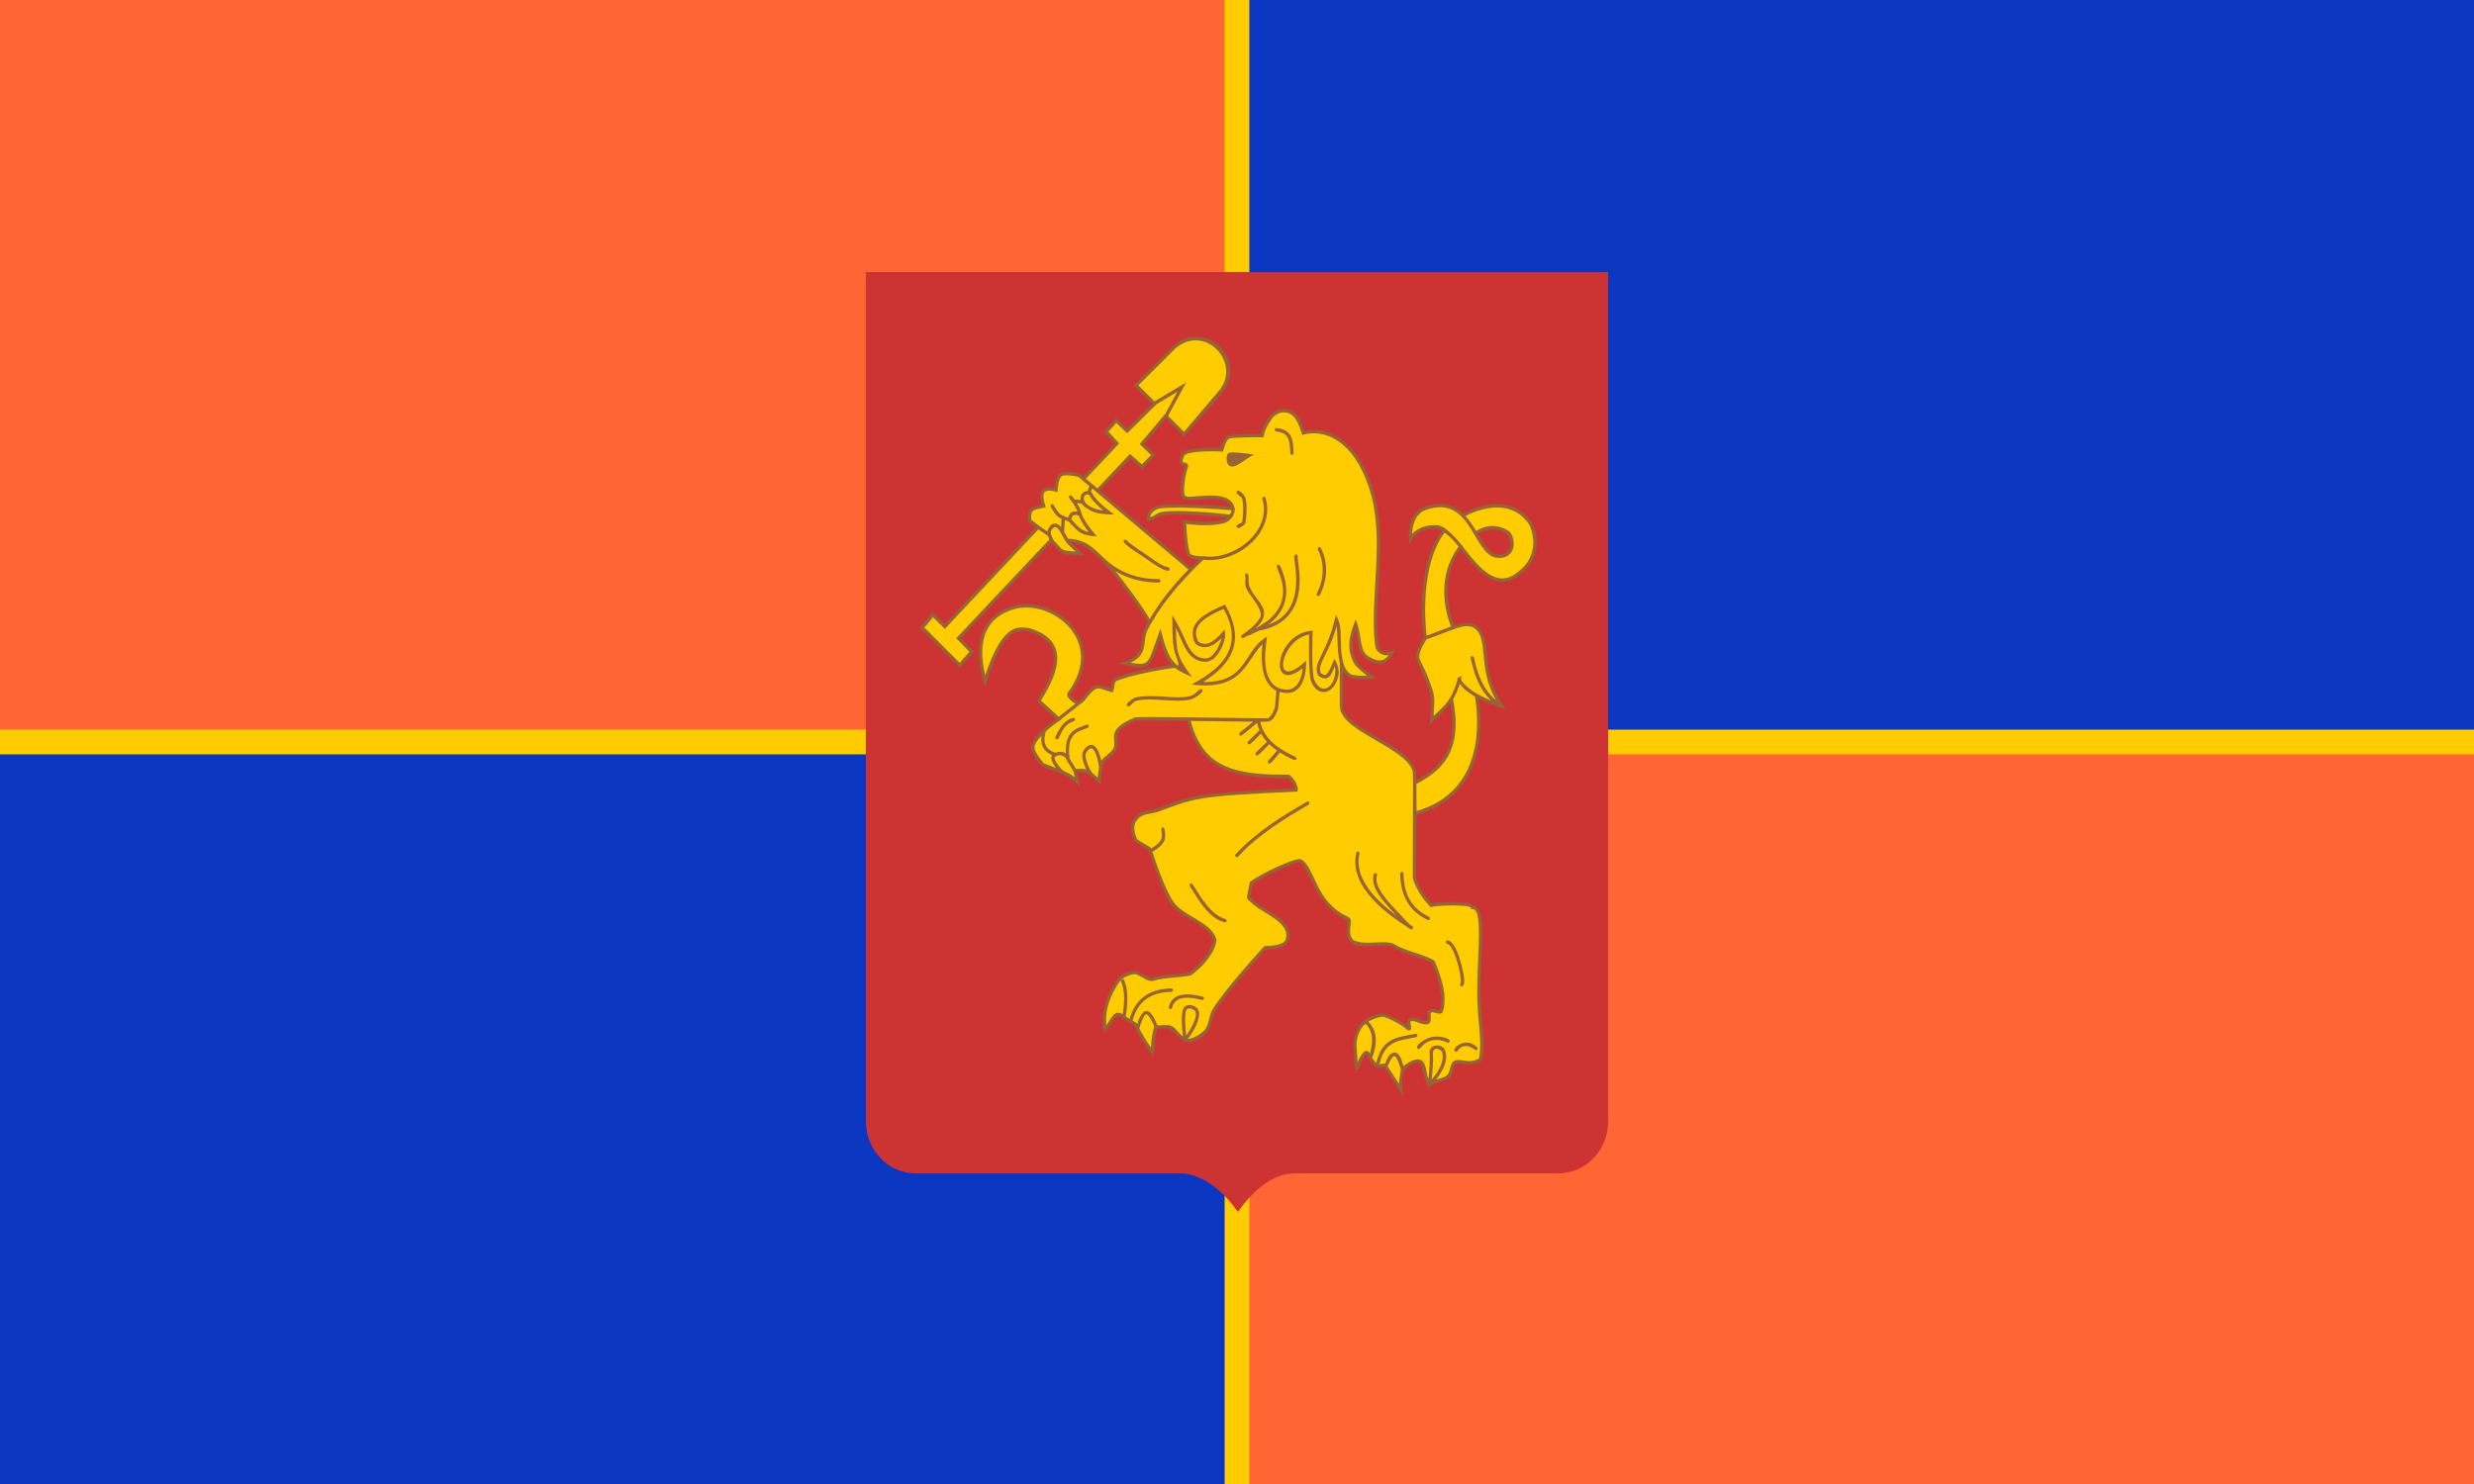
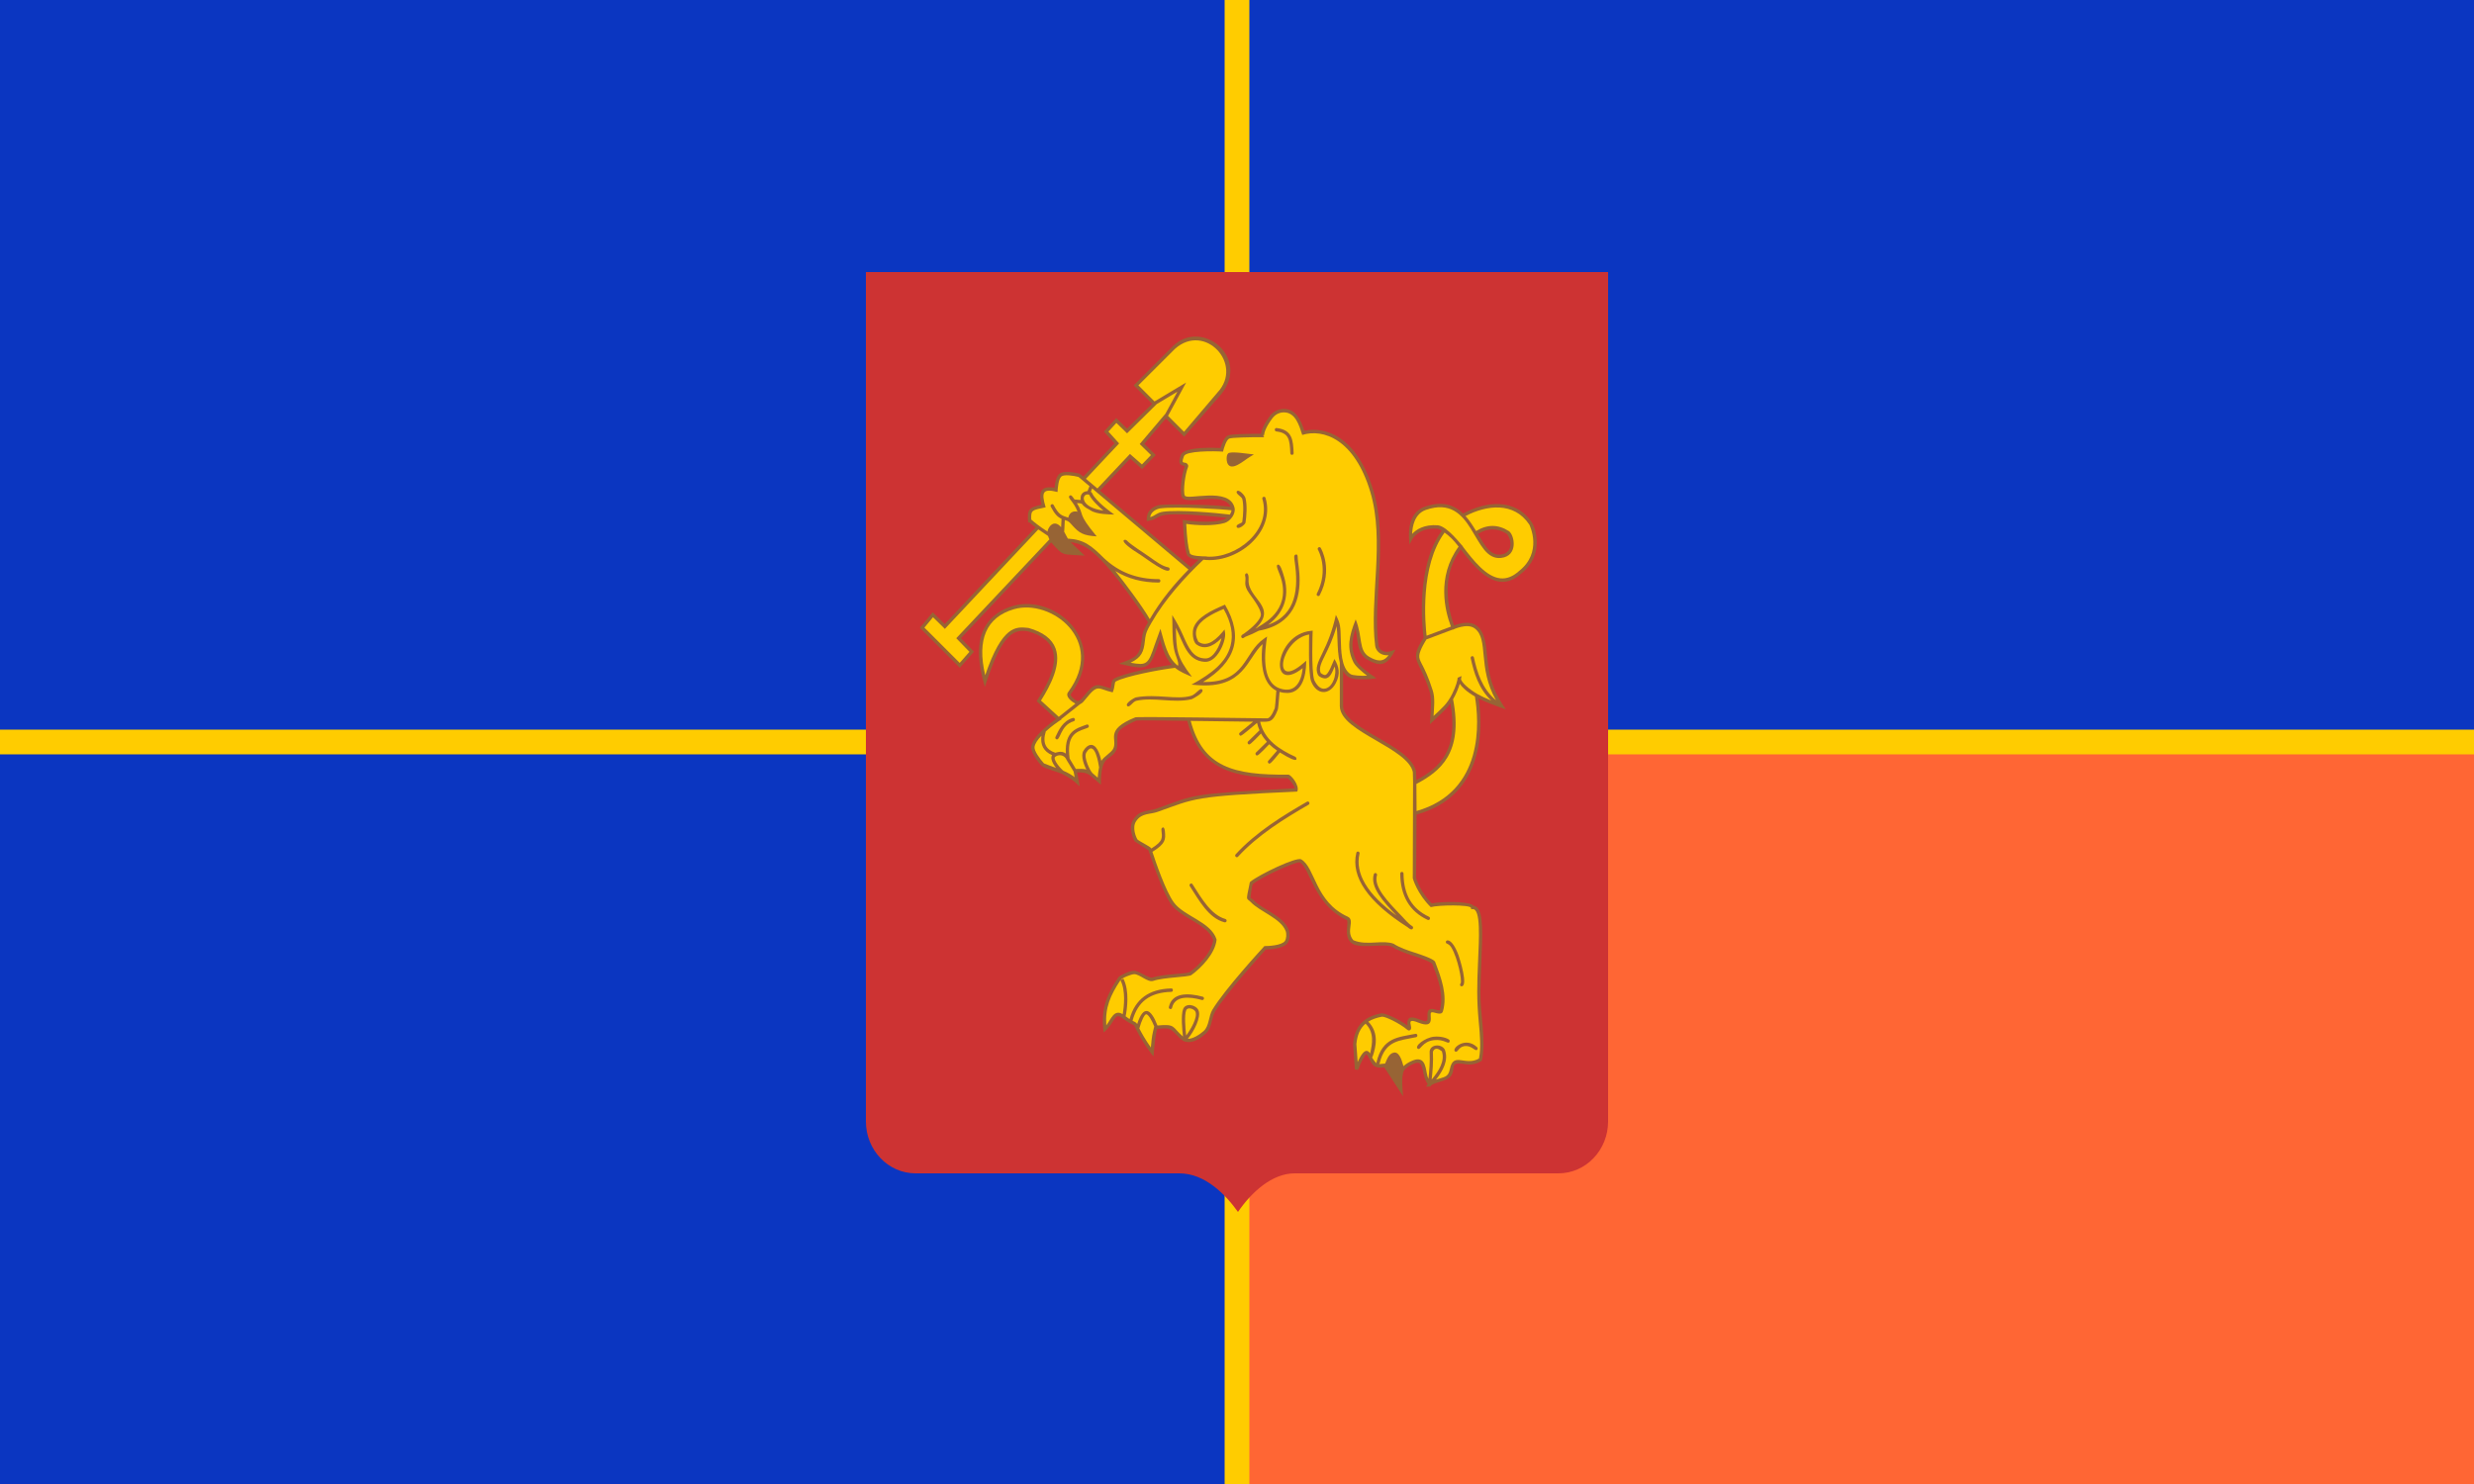
<svg xmlns="http://www.w3.org/2000/svg" width="1000px" height="600px">
  <defs>
    <style type="text/css">
   
    .fil0 {fill:#0B36C1}
    .fil3 {fill:#976435}
    .fil1 {fill:#FF6634}
    .fil4 {fill:#CD3333}
    .fil5 {fill:#FFCC00}
   
  </style>
  </defs>
  <rect class="fil0" width="1000" height="600" />
-   <rect class="fil1" width="500" height="300" />
  <rect class="fil1" x="500" y="300" width="500" height="300" />
  <rect class="fil5" x="495" width="10" height="600" />
  <rect class="fil5" y="295" width="1000" height="10" />
  <g id="gerb">
    <polygon class="fil3" points="635,125 365,125 365,450 635,450 " />
    <path class="fil4" d="M609.159 215.886c2.472,3.648 1.663,7.8 -2.515,8.323 -5.254,0.659 -7.728,-6.481 -9.302,-8.327 4.101,-2.483 7.869,-2.477 11.817,0.004z" />
    <path class="fil4" d="M650.001 110.002l0 343.415c0,11.568 -9.001,20.983 -20.061,20.983l-106.652 0c-9.04,0 -17.353,7.492 -22.891,15.6 -5.016,-7.033 -13.318,-15.599 -23.683,-15.599l-106.652 -0.001c-11.063,0 -20.061,-9.416 -20.061,-20.983l0 -343.415 300.001 0zm-35.108 121.898c9.589,-7.592 5.727,-18.502 4.329,-20.624l0.004 0c-6.769,-10.118 -18.693,-8.583 -27.839,-3.665 -3.489,-3.367 -8.211,-5.255 -15.445,-2.77 -7.889,2.709 -6.428,13.126 -6.181,15.293l1.004 -1.974c0.106,-0.206 2.626,-5.014 10.36,-4.397 0.574,0.233 1.121,0.508 1.654,0.814 -10.636,14.512 -7.917,39.371 -7.342,43.261l-0.013 -0.009c-6.116,9.709 -1.964,8.002 2.425,21.763 1.114,3.49 0.268,9.091 0.142,13.208 2.743,-2.714 5.975,-5.249 8.283,-8.42 3.37,19.466 -4.778,26.176 -13.792,31.039 -0.027,-1.246 -0.053,-2.399 -0.087,-3.419 -1.111,-5.476 -8.437,-9.72 -15.51,-13.826 -6.821,-3.958 -13.873,-8.054 -13.99,-12.647l0 -14.2c1.723,2.878 3.477,3.308 7.532,3.308 3.81,0 3.553,-0.15 5.929,-0.425 -2.29,-1.583 -6.872,-4.585 -8.106,-7.096 -1.997,-4.059 -2.122,-7.674 -0.331,-12.834 1.055,4.38 0.343,9.879 4.852,12.477 5.758,3.317 8.213,1.833 11.282,-4.123 -1.1,0.391 -2.344,0.919 -3.484,0.919 -1.984,0 -3.232,-1.345 -3.391,-2.604 -2.395,-18.785 4.049,-42.169 -2.006,-62.443 -6.593,-22.071 -19.377,-26.184 -27.937,-24.329 -1.375,-4.017 -3.21,-8.841 -8.288,-8.841 -2.139,0 -4.269,1.051 -5.557,2.739 -2.621,3.433 -3.537,5.947 -3.702,7.31 -4.548,0 -12.152,0.073 -13.437,0.715 -1.514,0.749 -2.538,3.761 -2.914,5.05 -7.039,-0.354 -14.979,0.069 -16.006,2.765 -1.533,4.023 -0.031,3.932 1.547,4.63 -1.285,3.459 -2.122,10.283 -1.196,12.378 1.697,3.84 16.5,-2.735 19.767,3.984 -5.296,-0.803 -24.132,-1.271 -28.538,-0.754 -1.891,0.215 -5.459,1.701 -5.402,5.769l0.008 0.764c7.976,-0.946 -1.172,-4.804 32.422,-1.326 -2.916,2.411 -14.167,1.543 -17.87,0.79 0.242,5.796 0.833,11.408 1.59,13.942 0.457,1.525 2.953,2.024 4.8,2.178 -1.028,0.983 -2.067,1.997 -3.117,3.051l-36.728 -30.953 12.201 -12.944 4.826 4.232 5.512 -5.691 -4.625 -4.521 8.708 -10.276 7.4 7.387 14.923 -17.091c12.002,-14.74 -7.59,-30.855 -19.362,-19.617l-15.965 15.96 7.474 7.47 -10.148 10.023 -4.37 -4.263 -4.997 5.461 4.311 4.762 -12.618 13.437 -1.474 -1.166c-0.656,-0.175 -6.442,-1.675 -8.355,0.168 -1.239,1.189 -1.681,4.082 -1.828,5.517 -5.563,-1.003 -6.544,1.775 -5.256,6.837 -5.367,1.22 -5.79,1.994 -5.388,7.212l0.438 -0.11c0.543,0.48 1.403,1.193 2.572,2.08l-36.716 39.083 -4.86 -4.768 -5.216 6.28 16.165 16.162 5.724 -6.506 -5.296 -5.466 36.49 -38.722c5.17,5.777 3.993,4.657 13.576,5.361l-5.738 -5.434c5.23,0.521 8.551,3.43 12.386,7.253 8.173,8.548 17.785,23.223 18.898,25.098 -1.631,2.911 -2.202,3.948 -2.559,7.313 -0.683,6.444 -2.689,7.128 -9.235,9.43 12.513,2.928 12.312,2.644 16.678,-9.808 1.168,4.141 2.134,7.527 4.749,10.274 -6.609,0.887 -19.148,3.319 -23.207,5.509 -1.426,0.765 -1.114,2.649 -1.492,4.017 -5.66,-1.639 -6.123,-2.774 -10.931,3.195 -0.673,0.833 -1.156,1.417 -1.639,1.726l-0.039 -0.06 -0.686 0.315c-1.042,-0.234 -3.256,-2.277 -2.846,-2.828 15.904,-21.381 -6.543,-40.649 -23.375,-35.674 -8.59,2.541 -17.634,9.905 -11.927,30.578l0.595 2.158c6.463,-20.164 10.902,-23.646 17.404,-22.478 5.327,1.5 8.66,3.989 9.912,7.409 2.322,6.345 -2.637,14.956 -6.4,20.837l7.867 7.202c-2.752,1.916 -9.581,7.238 -10.046,11.166 -0.328,2.77 3.835,7.616 4.489,8.003 2.022,1.198 5.725,2.065 8.066,3.067 0,0 0,0 0,0.006 3.2,1.728 4.349,2.418 7.037,5.03l-1.038 -5.694c4.861,0.002 4.658,0.772 9.582,4.997 0,-12.738 3.669,-9.208 6.137,-13.816 1.109,-2.072 -0.11,-5.818 1.111,-7.707 1.094,-1.701 5.529,-3.767 7.175,-4.434 1.071,-0.115 10.33,-0.005 20.505,0.138 5.029,19.668 18.216,23.355 40.619,23.131 1.435,1.417 2.745,3.208 2.842,4.131 -43.416,2.392 -39.223,2.288 -55.931,8.237 -3.341,1.189 -6.608,0.315 -9.27,4.247 -2.516,3.715 0.337,8.765 0.456,8.975l5.572 3.593c0.091,0.119 5.366,16.611 9.198,21.901 1.802,2.486 4.929,4.352 7.956,6.151 3.83,2.281 7.793,4.641 9.045,8.219 -0.654,4.886 -5.481,10.018 -9.496,12.995 -1.716,0.79 -10.842,0.733 -15.151,2.235 -1.185,0.412 -5.37,-2.779 -7.337,-2.779 -2.13,0 -5.867,2.046 -6.286,2.542 -4.626,6.901 -7.115,12.574 -6.154,21.167l0.141 1.27c4.793,-4.111 4.178,-8.198 7.404,-5.953 1.571,1.094 1.131,0.99 3.148,2.117l1.779 0.993c0.506,1.101 2.896,6.133 6.752,11.153l1.059 1.371c0.396,-5.233 0.856,-8.719 1.446,-11.13 4.12,-0.341 4.939,-0.83 7.894,2.396 0.878,0.96 1.78,1.946 2.82,2.505l0.009 0.073c0.496,-0.091 3.358,1.957 8.991,-3.105 2.572,-2.313 2.147,-6.23 3.746,-8.884 4.612,-7.638 18.678,-23.118 20.498,-25.111 1.452,-0.027 6.97,-0.293 8.682,-2.494 1.05,-1.348 1.152,-3.891 0.589,-5.415 -2.135,-5.794 -10.423,-8.011 -14.398,-12.209l-1.085 -0.834c-0.001,-0.005 0.566,-4.887 0.971,-5.52 4.401,-3.397 17.491,-9.054 18.873,-8.766 4.01,1.526 5.58,17.095 18.98,23.259 1.263,0.58 -1.394,6.331 1.867,9.268 3.074,2.769 13.469,0.078 16.557,1.61 2.532,1.664 5.7,2.7 8.77,3.697 2.891,0.948 5.628,1.843 7.46,3.15l0.195 0.507c2.054,5.431 4.609,12.19 2.891,18.261 -1.157,0.619 -5.387,-2.776 -5.008,2.644 0.177,2.543 -0.99,2.003 -3.306,1.078 -3.163,-1.261 -5.131,-1.313 -4.8,2.515 -3.709,-2.792 -9.567,-5.323 -10.736,-4.906 -7.031,1.357 -10.604,5.27 -11.232,12.419l0.725 10.22 1.299 0.193c1.179,-3.278 2.845,-6.28 3.405,-6.38 2.06,2.483 1.617,6.321 7.172,5.306l7.619 11.753c-0.204,-2.66 -0.833,-8.009 0.345,-10.354 0.664,-1.317 4.348,-3.415 5.787,-3.204 2.302,0.309 1.469,5.67 3.816,8.595l-0.717 1.042 1.735 0.013c0.898,-1.832 6.583,-1.865 8.417,-4.344 2.016,-2.726 -0.777,-5.828 5.057,-4.83 1.93,0.33 4.387,0.599 7.402,-1.298 1.844,-8.476 -0.743,-18.794 -0.602,-27.933 0.065,-4.113 0.235,-8.117 0.392,-11.988 0.471,-11.295 0.815,-19.457 -1.611,-21.954 -0.438,-0.458 -0.96,-0.718 -1.55,-0.781 -0.1,-0.123 -0.235,-0.242 -0.398,-0.344 -2.376,-1.533 -12.95,-1.389 -16.506,-0.62 -4.719,-4.768 -6.158,-9.726 -6.339,-10.402 0.018,-1.212 0.198,-13.636 0.211,-25.509 28.048,-7.741 26.74,-35.915 25.076,-46.913 2.62,1.361 7.455,3.177 11.011,4.365 -4.805,-6.976 -6.787,-12.423 -7.482,-20.663 -0.443,-5.216 -0.904,-10.61 -4.311,-13.159 -2.835,-2.121 -7.114,-0.868 -9.13,-0.083 -1.102,-2.937 -5.551,-16.416 0.602,-27.455 0.66,-1.17 1.359,-2.276 2.091,-3.301 6.399,8.34 14.798,18.491 24.463,9.775l0 0.001z" />
    <path class="fil5" d="M618.134 212.073c0.27,0.53 5.424,11.23 -4.087,18.757 -2.511,2.262 -4.99,3.244 -7.553,2.999 -5.782,-0.546 -11.01,-7.361 -15.222,-12.84 0.028,-0.027 0.045,-0.056 0.066,-0.081 -0.898,-0.757 -6.091,-7.867 -10.011,-8.517 -5.746,-0.497 -8.969,1.796 -10.537,3.475 0.094,-2.857 0.913,-8.108 5.571,-9.713 19.69,-6.782 18.679,20.837 30.437,19.424 6.894,-0.829 5.452,-9.008 3.178,-10.794 -4.414,-2.822 -8.779,-2.85 -13.338,-0.078 -1.244,-2.076 -2.611,-4.222 -4.264,-6.066 8.59,-4.479 19.57,-5.818 25.75,3.424l0.008 0.011z" />
    <path class="fil5" d="M596.165 281.602c1.652,9.776 3.945,38.449 -23.584,46.296 0,-3.895 -0.022,-7.683 -0.071,-10.932 9.483,-5.028 19.077,-12.328 14.826,-34.202 0,-0.008 -0.006,-0.022 -0.006,-0.031 1.4,-2.406 2.241,-4.727 2.712,-6.276 0.862,1.293 2.609,3.12 6.123,5.146l0 0z" />
    <path class="fil5" d="M594.961 265.299c0.369,-0.078 0.717,0.151 0.802,0.52 1.315,5.91 3.21,12.523 8.917,17.304 -7.583,-13.376 -2.797,-24.703 -8.598,-29.049 -3.082,-2.308 -8.818,0.507 -8.877,0.535l-0.031 -0.064 -10.696 4.018 0.064 0.041c-0.028,0.04 -2.596,4.011 -2.852,6.279 -0.15,1.28 0.263,2.08 1.163,3.829 0.989,1.93 2.489,4.845 4.269,10.448 0.987,3.103 0.529,6.745 0.331,10.32 3.5,-3.293 5.444,-4.808 7.506,-8.895 1.584,-3.139 2.248,-5.74 2.228,-6.579l1.585 -0.672 -0.227 1.153c0.031,1.324 3.314,4.271 6.827,6.226 1.456,0.803 3.222,1.65 5.365,2.505 -5.174,-4.932 -6.993,-11.335 -8.278,-17.089 -0.083,-0.371 0.143,-0.745 0.506,-0.831l-0.001 0.001z" />
    <path class="fil5" d="M583.593 215.085c2.709,2.023 3.772,3.098 5.982,5.914 -9.025,12.372 -5.456,26.169 -3.103,32.336l-9.835 3.694c-0.555,-4.698 -2.718,-28.165 7.265,-41.688l-0.407 -0.319c0.035,0.022 0.067,0.045 0.099,0.063l-0.001 0z" />
    <path class="fil5" d="M582.812 425.065c1.297,3.807 -1.115,7.811 -4.13,11.408 0.337,-2.792 0.712,-7.409 0.509,-11.053 -0.027,-0.444 0.861,-2.707 3.621,-0.356l0 0z" />
-     <path class="fil5" d="M565.492 438.224l-4.645 -7.155c2.277,-4.728 2.991,-6.462 5.272,0.86 0.337,-0.117 -0.644,4.833 -0.627,6.295z" />
    <path class="fil5" d="M551.964 413.886c3.657,3.628 2.704,8.289 1.845,12.039 -1.866,-2.901 -3.889,0.926 -5.039,3.47l-0.517 -7.231c0.332,-3.707 1.518,-6.418 3.711,-8.278z" />
    <path class="fil5" d="M513.098 276.996c-3.409,-4.165 -3.409,-11.426 -2.761,-16.572 -6.357,5.811 -7.424,18.143 -26.46,16.572l-2.27 -0.188c8.137,-4.488 14,-8.94 15.8,-15.785 1.173,-4.479 0.23,-9.464 -2.82,-14.818 -5.007,2.14 -9.702,4.617 -10.891,8.113 -0.536,1.563 -0.328,3.227 0.635,5.082 2.693,2.011 5.916,0.717 9.692,-3.748l0.96 -1.139 0.203 1.5c0.416,3.071 -3.071,11.861 -8.203,11.578 -7.211,-0.396 -8.66,-7.773 -11.68,-13.758 0.203,9.082 0.174,11.555 6.475,19.809 -2.591,-1.123 -4.709,-1.929 -6.82,-3.631 -6.305,0.744 -19.91,3.354 -23.92,5.511 -0.681,0.366 -0.273,2.07 -1.284,4.414 -5.983,-1.349 -5.818,-3.669 -10.726,2.456 -0.823,1.03 -1.511,1.935 -2.431,2.304l-7.642 6.064 0.116 0.105c-1.844,1.207 -3.987,2.701 -6.424,4.924l0.057 0.019c-0.712,2.302 -0.699,4.201 0.027,5.627 0.669,1.309 1.965,2.295 3.87,2.926 0.002,0 2.47,-1.081 4.214,0.311 -0.504,-9.431 4.722,-10.248 8.398,-11.705 0.831,-0.33 1.296,0.961 0.482,1.284 -0.403,0.161 -0.817,0.312 -1.247,0.462 -3.608,1.285 -7.341,2.61 -6.096,11.989l2.518 4.198c1.254,0.007 3.082,-0.189 4.22,0.25 -0.726,-1.476 -2.453,-5.457 -1.173,-7.596 1.658,-2.765 4.015,-3.372 5.654,-0.485 0.787,1.376 1.285,3.09 1.593,4.53 1.159,-1.809 3.919,-3.246 4.755,-4.812 2.074,-3.883 -3.846,-7.569 8.995,-12.77l0 0.014c1.336,-0.392 48.406,0.411 53.303,0.411 0.912,0 2.041,-1.504 3.017,-4.032 0.139,-0.443 0.369,-3.054 0.665,-7.163 -1.071,-0.531 -2.01,-1.28 -2.804,-2.25l0.001 -0.001zm-79.094 14.617c-5.469,1.556 -5.37,8.107 -7.07,7.271 -0.331,-0.164 -0.474,-0.578 -0.314,-0.922 1.35,-2.916 3.038,-6.547 7.03,-7.683 0.852,-0.234 1.208,1.09 0.354,1.333l0 0.001zm36.272 -8.557c-3.599,-0.247 -7.315,-0.513 -10.868,0.255 -1.599,0.288 -2.856,3.09 -3.785,2.113 -1.028,-1.08 2.928,-3.364 3.559,-3.476 8.47,-1.509 16.227,1.068 22.161,-0.58 2.141,-0.594 3.707,-3.591 4.606,-2.537 1.043,1.224 -4.048,3.814 -4.264,3.873 -3.803,0.882 -7.669,0.612 -11.408,0.352l0 0z" />
    <path class="fil5" d="M469.062 205.524c7.052,-0.827 26.02,0.422 28.711,0.774 -0.022,0.566 -0.279,1.188 -0.664,1.765 -5.34,-0.711 -20.719,-2.04 -27.025,-1.152 -2.477,0.35 -3.222,1.674 -5.178,2.167 0.511,-3.097 4.114,-3.548 4.155,-3.553l0 -0.001z" />
    <path class="fil5" d="M492.12 158.68l-13.534 15.909 -6.456 -6.448 7.319 -13.485 -12.79 7.652 -6.517 -6.515 14.778 -14.738c12.105,-10.827 27.875,6.217 17.2,17.623l0 0z" />
    <path class="fil5" d="M483.199 409.031c1.017,2.354 -2.134,7.492 -3.742,9.63 -0.356,-3.061 -0.754,-8.285 -0.008,-10.159 0.619,-1.574 3.28,-0.548 3.75,0.529z" />
    <polygon class="fil5" points="475.895,158.382 471.082,167.245 460.672,179.536 465.232,183.992 461.567,187.778 456.728,183.529 443.574,197.489 438.926,193.577 452.354,179.284 448.033,174.503 451.243,170.992 455.567,175.208 467.556,163.369 " />
    <path class="fil5" d="M560.566 264.933c-2.743,0 -4.479,-1.956 -4.717,-3.807 -2.413,-18.784 3.984,-42.312 -1.956,-62.212 -6.386,-21.392 -19.035,-25.69 -27.526,-23.061 -1.218,-3.79 -2.708,-9.13 -7.422,-9.13 -2.075,0 -3.689,1.14 -4.501,2.207 -3.09,4.055 -3.515,6.506 -3.458,6.939l-0.517 0.123 0.517 0.407 -0.195 0.347 -0.794 0.041 -0.013 -0.025c-4.631,0 -12.216,0.115 -13.156,0.576 -1.075,0.529 -2.054,3.528 -2.486,5.264 -3.752,-0.276 -14.939,-0.335 -15.765,1.815 -1.62,4.217 0.79,1.402 1.696,3.739l-0.008 0.527c-1.296,3.13 -2.099,9.996 -1.363,11.665 0.935,2.093 17.942,-3.717 20.092,4.885 0.631,2.523 -1.704,5.548 -4.035,6.222 -4.443,1.284 -11.443,0.983 -15.471,0.363 0.247,5.602 0.712,9.387 1.455,11.865 0.35,1.17 4.886,1.279 6.881,1.279l-0.09 0.083c12.009,0.837 26.335,-10.644 22.518,-23.32 -0.256,-0.85 1.026,-1.26 1.279,-0.411 4.18,14.022 -11.685,26.707 -25.117,24.987 -7.333,6.913 -15.568,15.976 -20.993,25.508 -1.65,2.9 -2.28,3.824 -2.639,7.235 -0.478,4.545 -1.377,6.742 -5.804,8.903 6.547,1.168 7.07,0.745 9.741,-7.227l2.342 -6.488c1.591,5.55 2.72,11.702 7.084,14.975 0.555,-1.467 -1.075,-3.839 -1.652,-7.1 -0.783,-4.42 -0.497,-8.946 -0.681,-13.428 1.687,2.646 3.132,5.335 4.393,8.228 2.202,5.057 4.088,9.306 9.128,9.306 3.42,0 5.878,-5.769 6.398,-8.212 -3.826,3.902 -7.385,4.695 -10.316,2.409 -1.306,-1.268 -1.576,-4.808 -0.979,-6.557 1.46,-4.279 7.178,-7.038 12.711,-9.384 7.663,13.088 4.307,23.2 -8.874,31.267 17.502,0.322 16.29,-11.732 24.598,-17.496l1.293 -0.895c-0.99,6.128 -2.37,18.404 5.144,20.991 6.337,2.182 8.734,-2.956 9.25,-8.207 -14.002,11.003 -11.346,-13.592 3.253,-15.069l0.776 -0.078c-0.011,0.22 -0.624,16.063 0.62,19.947 1.107,2.302 2.445,3.524 3.874,3.524 3.493,0 5.419,-5.767 4.384,-8.983 -0.927,2.2 -1.804,4.828 -3.886,4.828 -0.628,0 -2.205,-0.418 -2.83,-1.385 -1.31,-2.609 -0.022,-5.232 1.772,-8.861 1.957,-3.967 3.967,-8.731 5.443,-15.45 1.989,3.711 1.828,5.153 1.988,9.822 0.143,4.183 0.06,11.675 3.946,14.137 0.86,0.544 4.369,0.772 6.681,0.626 -1.807,-1.371 -4.671,-3.733 -5.516,-5.447 -2.783,-5.653 -1.859,-10.421 0.915,-17.315 2.921,7.152 1.078,12.604 5.456,15.124 2.798,1.612 5.569,2.506 7.826,-0.653l-0.692 0.034zm-57.12 -53.665c-0.148,0.913 -3.117,3.152 -3.592,1.733 -0.353,-1.055 2.115,-1.409 2.271,-1.975 0.438,-2.797 0.633,-6.906 0.009,-9.288 -0.247,-0.956 -2.857,-2.118 -2.191,-3.08 0.732,-1.058 3.18,1.556 3.483,2.715 0.78,2.967 0.376,7.615 0.019,9.895zm1.593 -26.445c-2.343,1.424 -7.476,6.176 -8.978,2.321 -0.322,-0.828 -0.541,-3.674 0.745,-4.044 1.943,-0.556 7.227,0.369 10.018,0.635l-1.786 1.088zm10.239 -11.144c0.04,-0.378 0.338,-0.679 0.736,-0.612 6.476,0.713 6.663,5.078 6.88,10.134 0.04,0.894 -1.298,0.959 -1.338,0.064 -0.24,-5.563 -0.581,-8.263 -5.686,-8.825 -0.365,-0.039 -0.631,-0.381 -0.592,-0.761l0 0zm3.737 76.892l-1.404 1.069c-2.249,1.532 -5.126,2.711 -8.793,3.359 -1.632,0.892 -3.441,1.715 -5.424,2.465 -0.617,0.326 -1.117,0.994 -1.585,0.237 -0.438,-0.71 0.47,-1.218 0.97,-1.483 1.767,-1.258 6.03,-4.527 6.809,-7.198 0.591,-2.024 -2.531,-6.214 -4.591,-9.053 -2.784,-3.837 -1.052,-4.994 -1.73,-7.285 -0.26,-0.879 1.642,-2.115 1.415,1.709 -0.456,7.704 12.116,10.912 2.763,19.782l0.925 -0.495c0.547,-0.789 11.759,-5.17 10.078,-17.008 -0.66,-4.649 -3.235,-7.807 -1.993,-8.36 1.043,-0.464 1.976,3.006 2.245,3.802 2.754,8.146 0.857,15.271 -6.145,20.504 11.656,-4.042 12.252,-15.203 10.799,-25.261 -0.309,-2.147 -0.425,-2.957 0.394,-3.139 1.049,-0.247 0.651,0.996 0.93,2.937 0.674,4.655 2.401,16.593 -5.661,23.418l-0.001 0zm14.434 -9.927c-0.4,0.8 -1.587,0.132 -1.18,-0.648 5.052,-9.763 0.493,-17.661 0.444,-17.74 -0.444,-0.744 0.681,-1.498 1.143,-0.722 0.207,0.347 5.007,8.655 -0.407,19.109l0 0.001z" />
    <path class="fil5" d="M466.551 415.005c-0.731,3.082 -0.94,3.42 -1.369,8.497 -2.125,-2.975 -3.724,-5.855 -4.665,-7.688 0.793,-2.994 2.102,-5.722 2.766,-5.746 0.834,-0.018 2.303,2.445 3.268,4.937l0 0z" />
    <path class="fil5" d="M597.71 413.144c-0.857,-9.384 -0.667,-14.968 -0.28,-24.266 0.384,-9.226 1.175,-21.492 -2.187,-21.307l-0.569 0.027 -0.115 -0.581c-0.594,-1.239 -12.817,-1.154 -16.247,-0.256 -5.45,-5.304 -7.237,-11.466 -7.265,-11.676l0.123 -38.965c-0.026,-1.457 -0.058,-2.792 -0.096,-3.954 -0.974,-4.744 -8.023,-8.836 -14.847,-12.787 -7.473,-4.343 -14.536,-8.434 -14.668,-13.832l0.005 -17.596c-0.731,-2.884 -0.847,-6.3 -0.958,-9.481 -0.065,-1.949 -0.128,-3.826 -0.344,-5.321 -1.368,5.055 -3.183,8.734 -4.56,11.528 -1.688,3.423 -2.722,5.522 -1.841,7.465 0.686,0.511 1.26,0.777 1.709,0.777 1.384,0 3.006,-4.84 3.804,-6.503 1.873,3.079 2.532,6.091 0.534,9.835 -2.61,4.893 -7.739,4.841 -9.957,-0.804 -1.225,-3.117 -0.8,-18.601 -0.788,-18.906 -11.556,1.964 -15.449,22.992 -2.289,11.552l1.089 -0.947c0.018,1.952 0.034,13.03 -7.708,13.03l0 0c-1.102,0 -2.12,-0.141 -3.054,-0.424 -0.304,4.095 -0.557,6.759 -0.712,7.166 -2.03,5.288 -3.27,4.906 -7.127,4.893 1.678,7.311 7.773,11.241 14.29,14.204 0.261,0.119 2.336,3.643 -6.313,-1.779 -0.595,0.687 -3.544,4.513 -4.205,4.513 -0.568,0 -0.867,-0.728 -0.501,-1.153l3.565 -4.109c-1.135,-0.782 -2.2,-1.636 -3.176,-2.582 -0.689,0.678 -4.24,4.553 -4.897,4.553 -0.595,0 -0.887,-0.771 -0.459,-1.194l4.419 -4.346c-0.904,-1.011 -1.704,-2.121 -2.37,-3.36 -0.673,0.663 -4.139,4.429 -4.775,4.429 -0.593,0 -0.887,-0.774 -0.461,-1.193l4.61 -4.528c-0.409,-0.928 -0.741,-1.925 -0.996,-2.994 -0.823,0.674 -6.019,5.192 -6.57,5.192 -0.625,0 -0.899,-0.84 -0.417,-1.233l5.419 -4.437 -25.24 -0.325c4.909,18.647 17.199,21.953 39.486,21.728 1.015,-0.011 4.713,4.433 3.579,6.848 -42.454,1.911 -40.945,2.695 -56.484,8.213 -3.132,1.114 -6.33,0.36 -8.611,3.729 -1.819,2.692 0.025,6.549 0.435,7.337 0.816,0.885 5.427,2.952 5.683,3.737 4.951,-3.136 4.395,-4.225 4.059,-7.734 -0.047,-0.495 1.16,-1.872 1.419,0.739 0.339,3.465 0.268,5.023 -5.047,8.347 1.293,3.958 5.313,15.806 8.654,20.422 4.07,5.626 14.931,7.799 17.248,14.903l0.032 0.307c-0.627,5.425 -5.88,11.039 -10.179,14.193 -1.463,0.861 -11.269,0.907 -15.396,2.339 -2.223,0.771 -5.478,-2.718 -7.716,-2.711 -1.101,0.004 -4.93,1.463 -5.572,2.46l0.013 0.008 1.172 -0.667c2.564,4.824 1.501,12.451 0.922,15.234l1.59 1.129c2.267,-8.099 7.788,-12.154 16.851,-12.396 0.849,-0.054 0.907,1.359 0.033,1.381 -8.62,0.234 -13.612,3.945 -15.68,11.678 0.697,0.384 1.509,0.611 1.871,1.335 2.571,-8.057 5.659,-6.119 8.204,0.591 7.53,-0.748 5.874,0.706 10.317,4.465 -0.315,-2.614 -0.899,-8.711 0.048,-11.102 1.069,-2.713 5.27,-1.694 6.211,0.489 1.214,2.815 -1.904,8.678 -4.3,11.53 1.978,0.097 4.852,-1.763 6.4,-3.158 2.25,-2.024 1.977,-6.057 3.497,-8.572 5.108,-8.461 20.244,-24.875 21.047,-25.756 1.857,-0.008 6.905,-0.291 8.226,-1.991 0.7,-0.905 0.784,-2.962 0.376,-4.058 -1.915,-5.174 -10.36,-7.804 -14.101,-11.729 -1.779,-1.867 -2.036,0.006 -0.542,-7.253 0.076,-0.37 0.066,-0.769 0.367,-1.01 3.671,-2.949 18.644,-10.13 20.544,-9.033 5.783,3.327 5.528,17.146 18.862,23.204 1.483,0.673 1.276,2.231 1.07,3.731 -0.243,1.787 -0.519,3.807 1.152,5.753 2.91,1.253 6.03,1.08 9.051,0.915 2.593,-0.148 5.046,-0.275 7.199,0.507 2.519,1.631 5.606,2.641 8.594,3.615 2.246,0.736 7.25,2.361 8.159,3.58l0.338 0.892c2.125,5.627 4.772,12.633 2.891,19.191 -0.65,2.262 -4.012,-0.129 -4.786,0.573 -0.893,0.81 2.043,6.933 -5.261,4.016 -5.698,-2.275 -1.454,2.126 -3.364,3.136 -0.142,0.073 -0.508,0.215 -0.947,-0.154 -3.191,-2.721 -9.169,-5.544 -10.315,-5.339 -2.209,0.406 -4.032,1.065 -5.507,2.006 4.33,4.46 3.177,9.976 1.682,14.294 -0.781,-0.291 1.264,2.321 1.628,2.528 -0.04,-0.12 -0.044,-0.252 -0.013,-0.38 2.447,-10.173 8.885,-10.124 15.742,-11.523 0.862,-0.176 1.103,1.176 0.27,1.354 -6.691,1.424 -12.462,1.225 -14.716,10.5 -0.04,0.163 -0.13,0.296 -0.247,0.387l2.439 -0.215c0.742,-1.69 1.524,-4.188 3.694,-4.465 2.3,-0.236 3.278,4.031 3.717,5.516 1.638,-1.514 4.623,-2.953 6.168,-2.752 3.345,0.43 2.741,5.361 3.935,7.881 0.309,-2.633 0.685,-7.063 0.487,-10.69 -0.182,-3.3 4.812,-3.733 6.149,-1.088 1.54,4.173 -0.619,8.336 -3.586,12.082 3.364,-1.13 4.929,-0.834 5.61,-4.238 1.452,-7.241 6.139,-1.018 11.766,-4.282 0.881,-4.349 0.413,-9.439 -0.087,-14.825l-0.002 -0.002zm-111.07 -9.318c-0.092,0.366 -0.456,0.594 -0.819,0.489 -5.344,-1.501 -11.008,-1.683 -12.056,3.145 -0.19,0.875 -1.492,0.567 -1.305,-0.305 1.244,-5.794 7.553,-5.846 13.707,-4.172 0.353,0.096 0.567,0.471 0.472,0.842l0 0zm9.148 -31.41c-0.097,0.374 -0.468,0.574 -0.826,0.483 -6.463,-1.641 -10.335,-8.931 -14.039,-14.622 -0.475,-0.728 0.622,-1.528 1.107,-0.771 3.62,5.657 7.443,12.392 13.289,14.057 0.358,0.103 0.566,0.482 0.469,0.853zm33.158 -47.068c-9.544,5.516 -20.411,12.145 -28.531,21.033 -0.596,0.646 -1.571,-0.302 -0.974,-0.951 8.254,-9.032 19.22,-15.723 28.848,-21.286 0.767,-0.445 1.401,0.781 0.656,1.204l0.001 0zm42.143 50.061c-0.546,0.939 -1.772,-0.227 -2.101,-0.507 -16.062,-10.222 -23.043,-20.343 -20.754,-30.102 0.201,-0.87 1.5,-0.536 1.297,0.325 -1.878,8.024 3.161,16.443 14.987,25.083 -5.52,-5.758 -10.804,-11.641 -9.214,-16.76 0.268,-0.854 1.538,-0.415 1.274,0.424 -1.444,4.635 4.339,10.635 9.926,16.435 1.416,1.473 2.64,3.084 4.352,4.152 0.319,0.202 0.422,0.621 0.233,0.95l0 0zm6.869 -3.829c-0.156,0.351 -0.557,0.497 -0.889,0.343 -7.292,-3.404 -11.024,-9.709 -11.095,-18.724 -0.007,-0.863 1.335,-0.908 1.338,-0.014 0.066,8.551 3.439,14.27 10.311,17.477 0.337,0.156 0.483,0.567 0.337,0.919l-0.001 0zm7.876 49.825c-0.676,0.763 -2.17,-1.289 -6.138,-0.873 -4.949,0.519 -5.465,4.348 -6.663,3.456 -1.433,-1.065 2.983,-4.46 6.523,-4.83 2.839,-0.294 5.486,0.556 6.239,1.27 0.406,0.383 0.039,0.595 0.039,0.977zm0.847 -38.254c-1.116,-1.87 -2.159,-1.359 -2.258,-2.134 -0.162,-1.278 2.531,-1.936 5.145,5.275 0.568,1.565 3.952,12.488 1.213,12.488 -0.731,0 -0.777,-0.843 -0.374,-1.26 0.608,-0.952 -1.161,-10.066 -3.725,-14.368l0 0zm10.422 41.246c-0.842,0.969 -2.191,-1.926 -5.287,-1.413 -2.315,0.384 -2.588,2.733 -3.594,2.176 -1.84,-1.018 4.005,-6.393 8.846,-1.741 0.269,0.261 0.286,0.699 0.034,0.979l0 -0.001z" />
    <path class="fil5" d="M452.885 396.333c2.204,4.146 1.424,10.887 0.913,13.713 -3.531,-2.169 -4.748,2.096 -6.637,4.519 -0.487,-7.175 1.661,-12.103 5.713,-18.242l0.011 0.011z" />
    <path class="fil5" d="M444.247 310.243c-0.3,1.443 -0.461,3.053 -0.54,4.178l-2.244 -1.946 0.026 -0.037c-0.704,-0.543 -3.607,-6.189 -2.422,-8.164 3.445,-5.752 5.055,4.917 5.18,5.969l0 0z" />
    <path class="fil5" d="M445.992 206.424c-9.72,-1.204 -8.989,-7.306 -5.761,-6.435 1.082,2.29 3.883,4.872 5.761,6.435z" />
    <path class="fil5" d="M435.932 192.835l4.436 3.741 -0.788 1.974c-2.065,0.164 -3.033,1.53 -2.785,3.606l-2.467 -0.203c-0.741,-1.048 -1.311,-2.114 -2.001,-1.53 -1.064,0.9 1.629,2.264 3.226,6.463 -1.978,-0.446 -3.34,0.49 -3.751,2.409 -2.745,-0.928 -3.744,-1.042 -5.91,-5.102 -0.42,-0.789 -1.602,-0.143 -1.175,0.663 1.691,3.194 2.869,4.247 4.365,4.918l-0.187 3.387c-3.027,-3.608 -5.376,0.265 -5.49,1.776 -3.359,-2.18 -5.548,-3.973 -6.566,-4.866 -0.169,-3.896 0.253,-3.8 5.822,-4.961 -1.896,-6.289 -1.045,-7.667 4.791,-6.184 0.097,-1.825 0.413,-5.167 1.508,-6.215 1.028,-0.978 4.76,-0.452 6.972,0.123l0 0.001z" />
-     <path class="fil5" d="M436.844 210.135c0.678,1.298 1.324,2.538 3.294,5.039 -3.814,-0.777 -4.957,-3.133 -7.096,-5.096 0.176,-1.948 1.28,-2.251 2.913,-1.628l0.889 1.685z" />
    <path class="fil5" d="M434.658 284.503l-6.706 5.326 -7.191 -6.582c3.794,-6.011 8.301,-14.517 5.897,-21.08 -1.407,-3.857 -5.047,-6.635 -10.926,-8.282l-0.438 -0.045c-4.567,-0.467 -10.2,-1.03 -17.07,19.154 -3.405,-14.435 0.482,-23.404 11.572,-26.678 14.966,-4.427 37.416,12.663 21.942,33.505 -1.35,1.819 1.415,3.81 2.92,4.682z" />
    <path class="fil5" d="M433.962 311.965l0.412 2.268c-1.456,-1.129 -2.97,-1.932 -4.501,-2.587 -0.672,-0.359 -4.687,-4.759 -3.282,-5.717 1.637,-1.117 3.764,-0.579 4.489,1.277l2.882 4.759z" />
    <path class="fil5" d="M441.453 197.489l-0.527 1.33c0.28,0.174 0.43,0.397 0.506,0.561 1.583,3.387 7.324,7.47 8.953,8.661 -1.84,-0.048 -7.18,-0.066 -9.555,-1.669 -1.083,-0.731 -2.327,-1.048 -3.42,-2.519 -0.344,-0.462 -1.581,-0.383 -2.117,-0.443 3.319,5.372 -0.181,3.611 7.993,13.455 -5.493,-0.345 -6.979,-1.303 -9.841,-4.431 -0.351,-0.383 -1.375,-1.629 -1.756,-1.629l-0.004 -0.096 -1.276 -0.439 -0.256 4.663 -0.058 -0.006 1.532 2.836c6.639,0.376 9.632,2.954 14.57,7.867 6.083,5.735 13.352,8.522 22.172,8.522 0.882,0 0.879,1.382 0,1.382 -6.65,0 -12.449,-1.528 -17.558,-4.645 2.793,3.399 11.121,14.399 13.918,19.445 4.652,-7.982 10.214,-14.503 15.654,-20.041l-38.928 -32.804 -0.001 0.001zm31.315 32.695c-0.461,2.646 -9.829,-4.636 -11.512,-5.676 -10.584,-6.543 -6.322,-6.507 -5.937,-6.1 1.89,1.991 6.813,4.951 9.732,7.052 2.404,1.728 4.889,3.514 7.178,3.925 0.452,0.079 0.54,0.431 0.54,0.8z" />
-     <path class="fil5" d="M433.063 221.425c-2.353,-2.157 -2.291,-2.394 -3.612,-4.834 -1.097,-2.028 -2.713,-5.427 -4.554,-2.107 -0.576,1.038 0.556,3.542 1.444,4.455 3.463,3.56 2.098,3.617 8.43,4.074 -0.703,-0.663 -1.256,-1.169 -1.708,-1.586l0 -0.001z" />
    <path class="fil5" d="M426.841 310.498l-4.851 -1.841c-1.622,-1.782 -4.016,-5.069 -3.83,-6.627 0.158,-1.357 1.297,-2.986 2.797,-4.576 -0.536,3.666 0.875,6.387 4.304,7.865 -0.952,1.376 0.496,3.752 1.581,5.179l-0.001 0z" />
    <path class="fil5" d="M423.63 216.699l-3.94 -2.65 -37.769 40.215 -4.799 -4.707 -3.481 4.191 14.265 14.261 3.937 -4.47 -5.326 -5.499 37.649 -39.961c-0.214,-0.433 -0.399,-0.904 -0.536,-1.38l0 0.001z" />
  </g>
</svg>